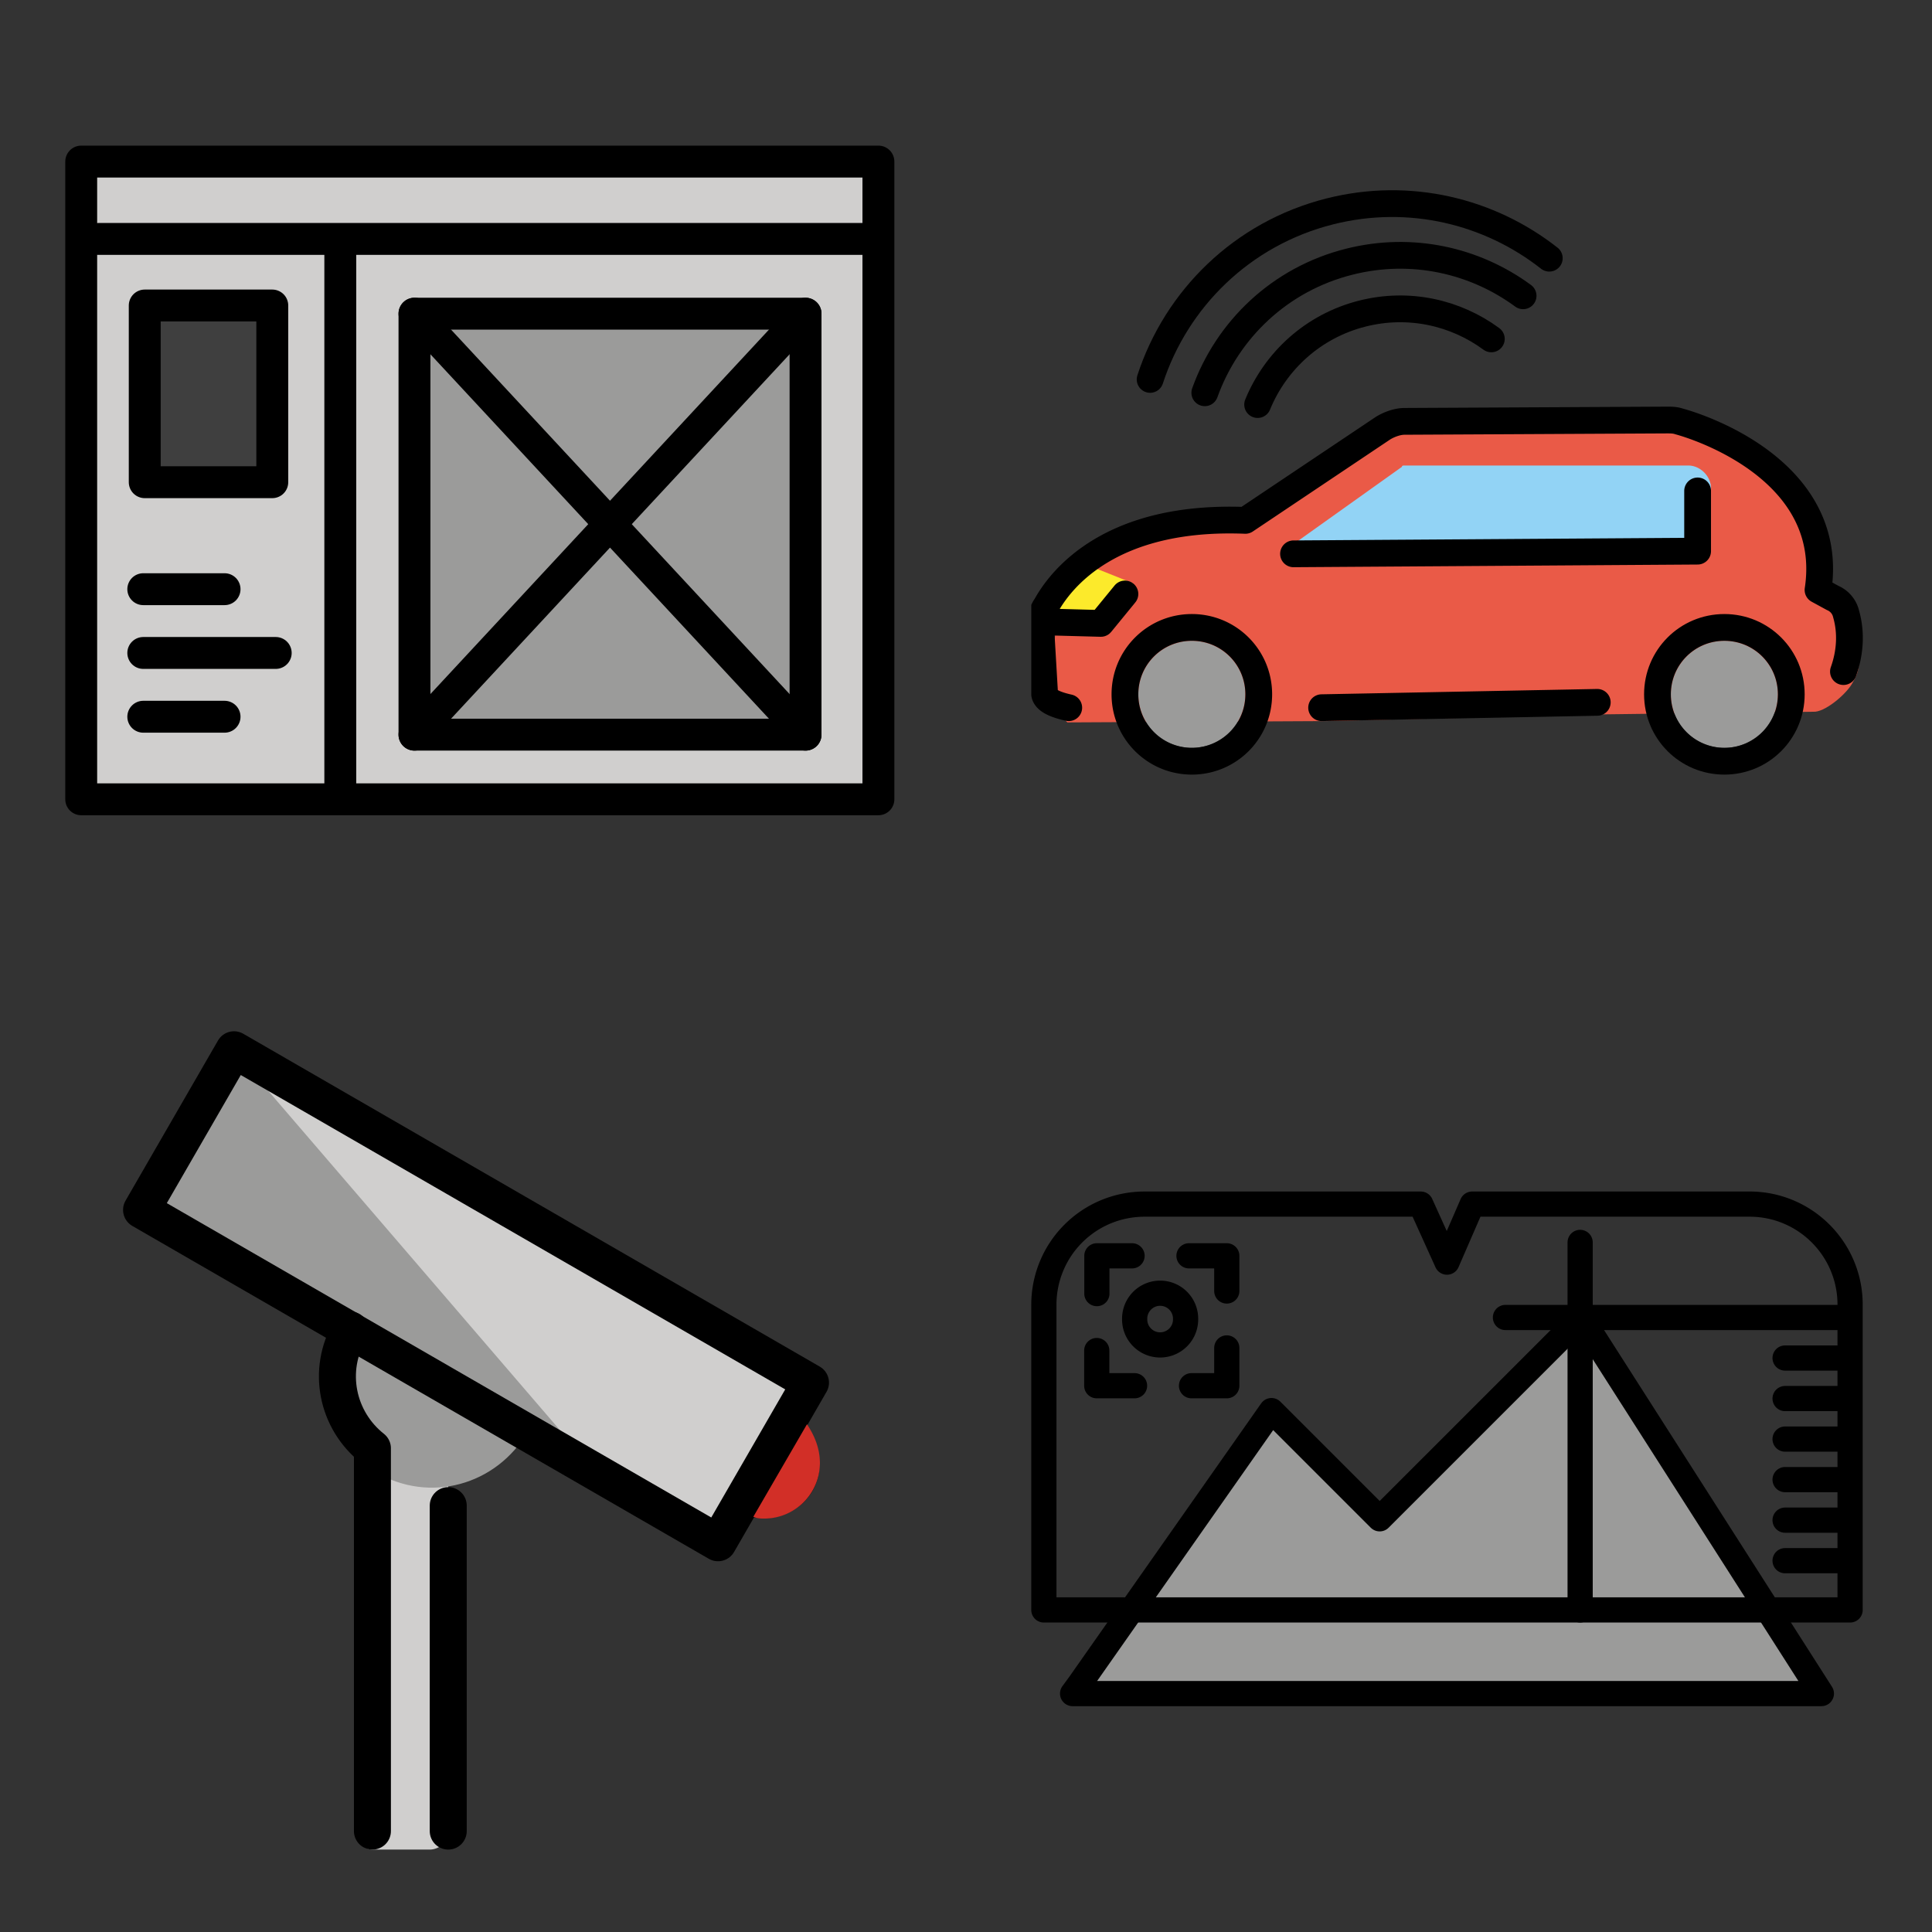
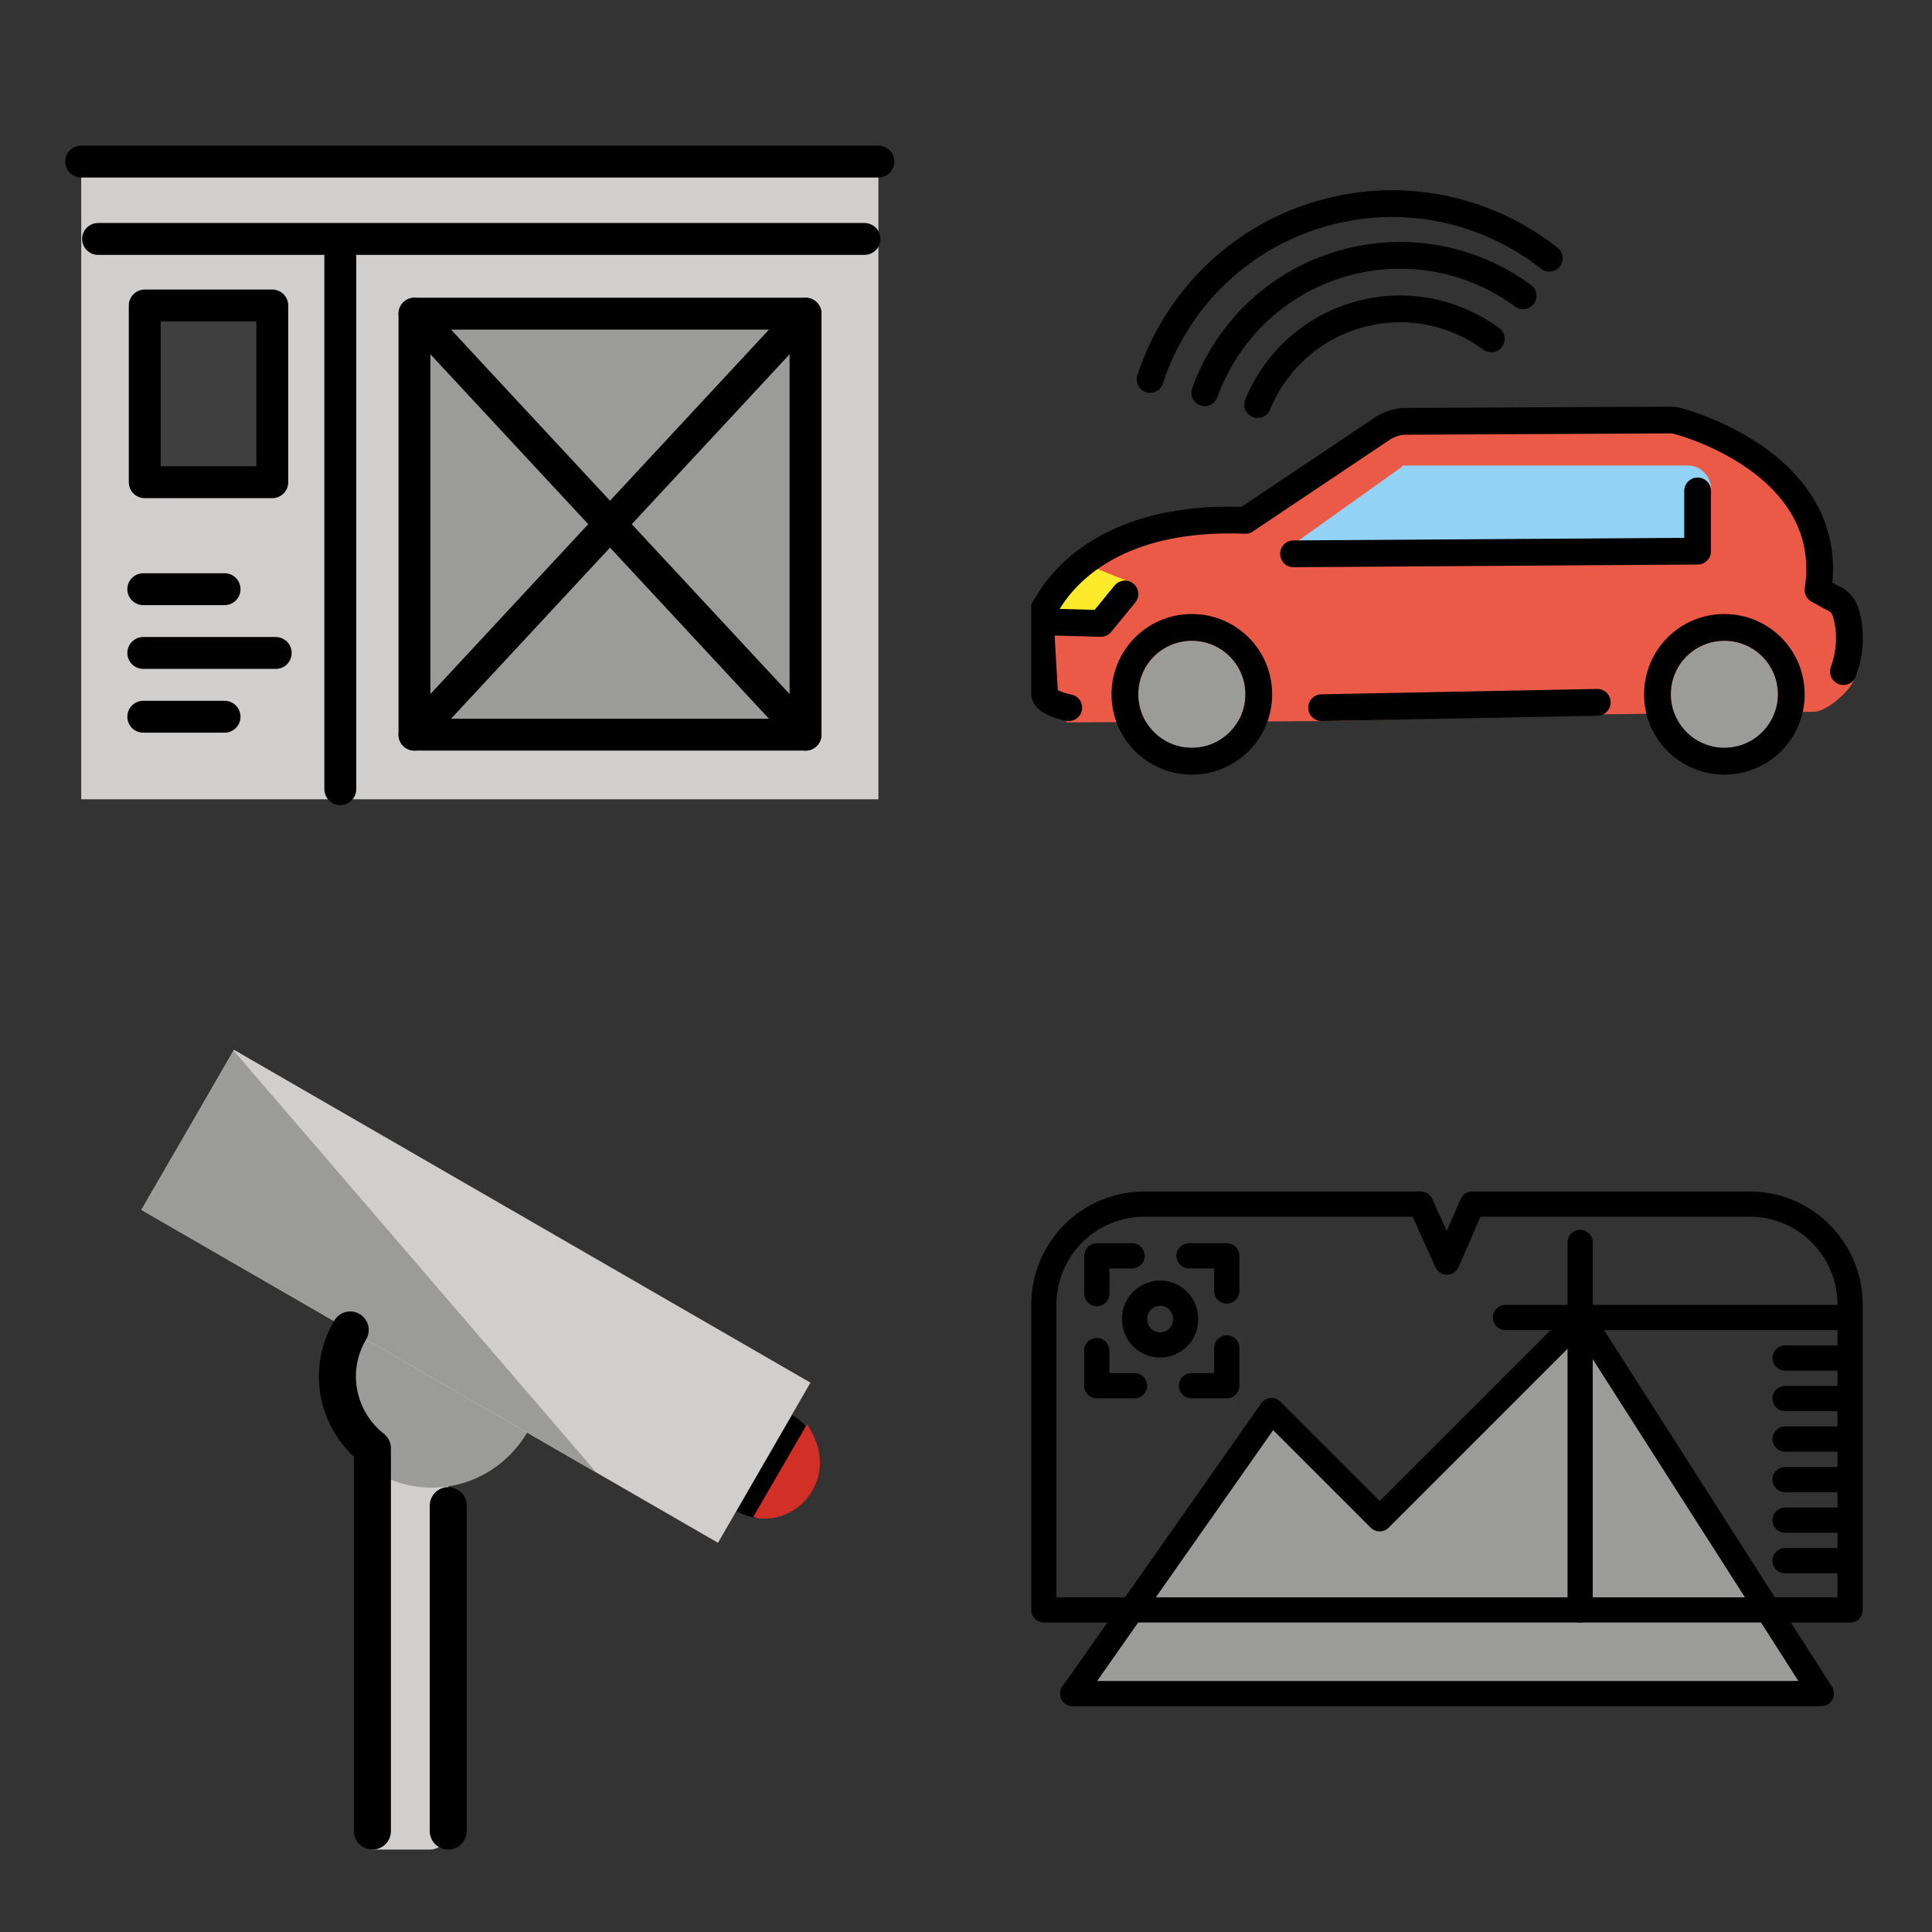
<svg xmlns="http://www.w3.org/2000/svg" xmlns:xlink="http://www.w3.org/1999/xlink" width="148" height="148">
  <rect width="100%" height="100%" fill="#333333" stroke="none" />
  <style>.B{stroke-linecap:round}.C{stroke-linejoin:round}.D{stroke:none}.E{fill-rule:nonzero}.F{fill:#9b9b9a}.G{overflow:visible}.H{stroke-width:4.167}.I{fill:#d0cfce}</style>
  <g fill="#fff" fill-rule="evenodd" stroke="#000">
    <svg width="64" height="64" x="5" y="5" viewBox="0 0 109.167 88.167">
      <use xlink:href="#A" x="2.083" y="2.083" class="B C" />
      <symbol id="A" class="G">
        <g class="D E">
          <path d="M0 0h104.167v83.329H0z" class="I" />
          <path d="M8.3 18.808h16.667v23.088H8.3z" fill="#3f3f3f" />
          <path d="M94.646 74.885h-51.1v-55.01h51.1v29.108z" class="F" />
        </g>
        <g fill="none" class="C H">
-           <path d="M0 0h104.167v83.329H0z" />
+           <path d="M0 0h104.167H0z" />
          <g class="B">
            <path d="M2.204 10.11h100.142M33.854 82.008V10.133M8.3 18.808h16.667v23.088H8.3zm86.346 56.077h-51.1v-55.01h51.1v29.108z" />
            <path d="M8.11 55.875h10.621M8.11 64.208h17.306M8.11 72.542h10.621m24.813 2.344l51.102-55.01" />
            <path d="M43.546 19.875l51.1 55.01" />
          </g>
        </g>
      </symbol>
    </svg>
    <svg width="64" height="64" x="79" y="5" viewBox="0 0 130.083 91.167">
      <use xlink:href="#B" x="1.042" y="2.083" class="B C" />
      <symbol id="B" class="G">
        <g class="D E">
          <path d="M122.916 63.07l-2.292-1.25c-.833-.417-1.25-1.25-1.042-2.083.625-3.958 1.042-17.708-20.208-23.958-.417-.208-.833-.208-1.25-.208l-40.833.208c-.833 0-1.667.208-2.292.625L33.541 50.778c-.417.208-.833.417-1.25.417-3.958-.208-7.708.208-11.667.833-11.25 2.292-15.833 8.333-17.5 11.458-.417.625-.417 1.458-.417 2.083.208 5-3.125 10.625 1.875 15.208L45 80.57l42.5-1.042 33.542-.417c1.875-.208 5-2.917 5.833-4.583 3.542-5.625-3.542-11.25-3.958-11.458z" fill="#ea5a47" />
          <path d="M23.958 68.07a8.36 8.36 0 0 0-8.333 8.333 8.36 8.36 0 0 0 8.333 8.333 8.36 8.36 0 0 0 8.333-8.333 8.36 8.36 0 0 0-8.333-8.333zm82.917 0a8.36 8.36 0 0 0-8.333 8.333 8.36 8.36 0 0 0 8.333 8.333 8.36 8.36 0 0 0 8.333-8.333 8.36 8.36 0 0 0-8.333-8.333z" class="F" />
          <path d="M104.792 53.279v-8.958c0-1.875-1.667-3.542-3.542-3.542H57.084c-.208 0-.417 0-.417.208L40 52.862c-.417.208-.417.833-.208 1.25.208.208.417.417.625.417l63.333-.208a.98.98 0 0 0 1.042-1.042c0 .208 0 .208 0 0z" fill="#92d3f5" />
          <path d="M6.458 55.779l8.333 3.333-4.375 6.042L0 65.362z" fill="#fcea2b" />
        </g>
        <g fill="none" class="B C H">
          <path d="M87.084 77.653l-42.917.833m-39.375 0c-1.875-.417-3.542-1.042-3.75-2.083L.417 65.778c0-1.042.208-2.292.833-3.125 2.292-4.167 10-14.167 31.042-13.333L53.75 34.945c1.042-.625 2.292-1.042 3.333-1.042l40.833-.208c.625 0 1.25 0 1.875.208 4.583 1.25 24.375 8.333 21.667 26.25l2.292 1.25a3.59 3.59 0 0 1 2.083 2.5c.833 2.917.625 6.042-.417 8.958M39.792 54.528l62.917-.417v-9.375M13.542 76.404c0-5.771 4.646-10.417 10.417-10.417s10.417 4.646 10.417 10.417S29.73 86.82 23.959 86.82s-10.417-4.646-10.417-10.417z" />
          <path d="M96.458 76.404c0-5.771 4.646-10.417 10.417-10.417s10.417 4.646 10.417 10.417-4.646 10.417-10.417 10.417-10.417-4.646-10.417-10.417zM13.541 60.779l-3.75 4.583-7.708-.208m23.892-35.702c3.513-9.792 11.683-17.708 22.531-20.417 9.729-2.448 19.538-.198 27.031 5.317m-58.075 13.02c4.075-12.512 14.292-22.717 28-26.167 12.371-3.112 24.846-.029 34.152 7.292M34.202 31.289c2.788-6.804 8.658-12.242 16.333-14.173 7.219-1.817 14.496-.146 20.056 3.946" />
        </g>
      </symbol>
    </svg>
    <svg width="64" height="64" x="5" y="79" viewBox="0 0 79.083 94.125">
      <use xlink:href="#C" x="1.042" y="2.083" class="B C" />
      <symbol id="C" class="G">
        <g class="D E">
          <path d="M32.5 90.109h-6.25a1.96 1.96 0 0 1-2.083-2.083V46.359a1.96 1.96 0 0 1 2.083-2.083h6.25a1.96 1.96 0 0 1 2.083 2.083v41.667c0 1.25-1.042 2.083-2.083 2.083z" class="I" />
          <path d="M43.542 43.025c3.542-6.042 1.458-13.542-4.583-17.083s-13.542-1.458-17.083 4.583-1.458 13.542 4.583 17.083 13.542 1.458 17.083-4.583" class="F" />
          <use xlink:href="#F" />
          <path d="M.027 18.046L10.444.004l64.948 37.5-10.417 18.042z" class="I" />
          <path d="M51.25 47.608L10.417.108 0 18.025z" class="F" />
        </g>
        <g fill="none" stroke-miterlimit="10" class="C H">
          <path d="M26.041 45.109v42.917m8.542-36.667v36.667M23.541 31.567c-2.708 4.583-1.458 10.208 2.5 13.333" class="B" />
          <use xlink:href="#F" />
        </g>
        <g class="D E">
          <path d="M73.333 41.15c2.917 1.667 3.958 5.625 2.292 8.542S70 53.65 67.083 51.983l6.25-10.833z" fill="#000" />
          <path d="M76.458 46.567a6.27 6.27 0 0 1-6.25 6.25c-.417 0-.833 0-1.25-.208L75 42.192c.833 1.25 1.458 2.708 1.458 4.375z" fill="#d22f27" />
        </g>
      </symbol>
    </svg>
    <svg width="64" height="64" x="79" y="79" viewBox="0 0 138.167 85.167">
      <use xlink:href="#D" x="2.083" y="2.083" class="B C" />
      <symbol id="D" class="G">
        <use xlink:href="#E" class="D E F" />
        <g fill="none" class="C H">
          <use xlink:href="#E" class="B" />
          <path d="M70.833 0h45.875c9.182 0 16.625 7.443 16.625 16.625v50.49H0v-50.49A16.63 16.63 0 0 1 16.623.002h45.704l4.34 9.592L70.833.002z" />
          <g class="B">
            <path d="M8.767 14.802v-6.25h5.817m9.417 0h6.25v5.817m0 9.417v6.25h-5.833m-9.421 0h-6.25v-5.817m6.27-5.207a4.211 4.211 0 1 1 8.421 0 4.211 4.211 0 1 1-8.421 0zm107.56-.262h-46.24m56.704 0h-10.458m10.458 6.704h-10.458m10.458 6.704h-10.458m10.458 6.702h-10.458m10.458 6.702h-10.458m10.458 6.704h-10.458m10.458 6.704h-10.458" />
            <path d="M88.687 67.114V6.333" />
          </g>
        </g>
      </symbol>
      <defs>
        <path id="E" d="M5.85 79.454L37.642 34.15l17.896 17.896 33.3-33.296 39.746 62.198H4.75z" />
-         <path id="F" d="M.031 18.042L10.448 0l64.948 37.5-10.417 18.042z" />
      </defs>
    </svg>
  </g>
</svg>